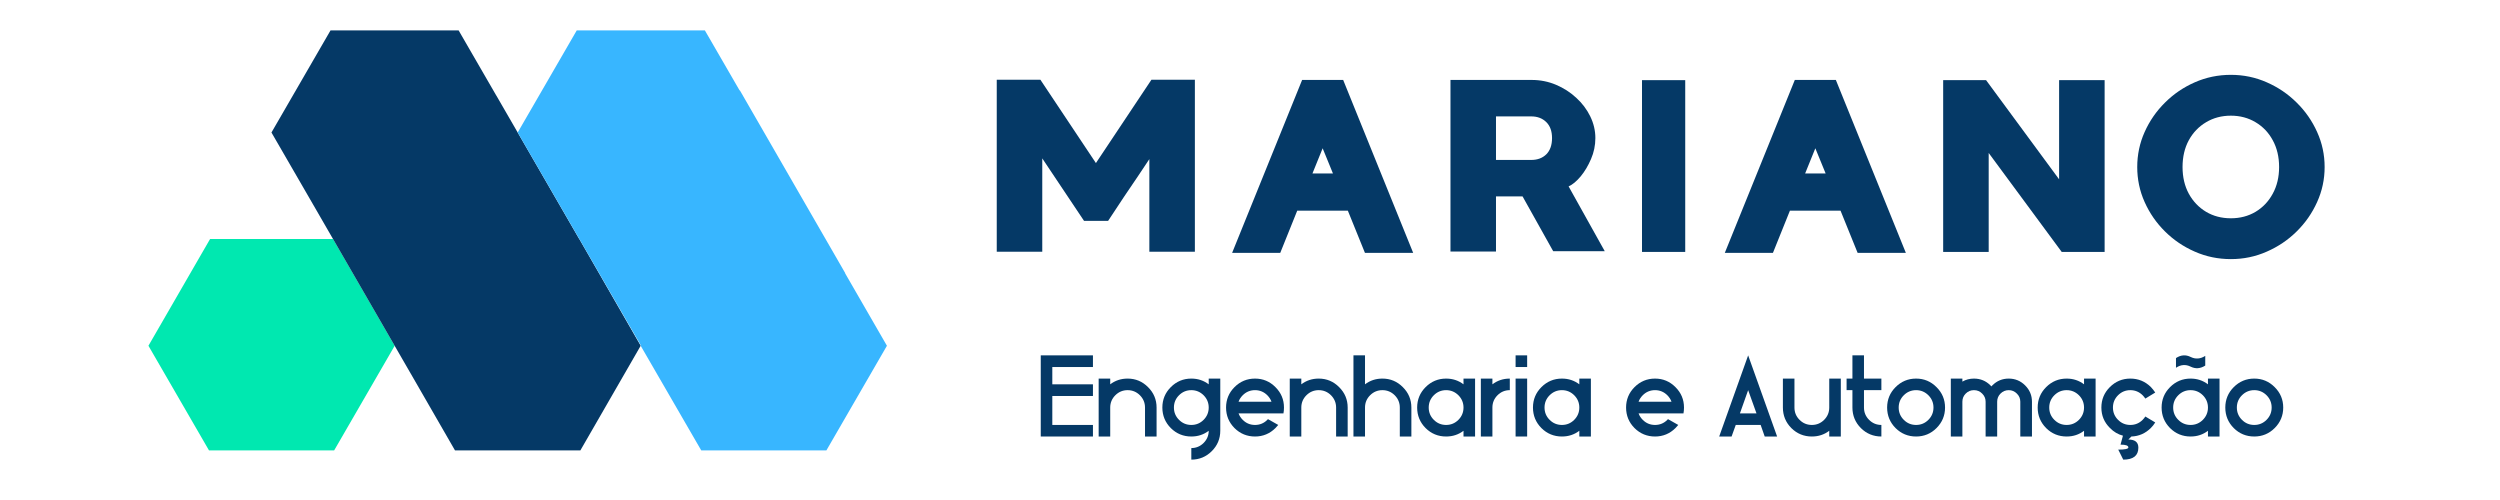
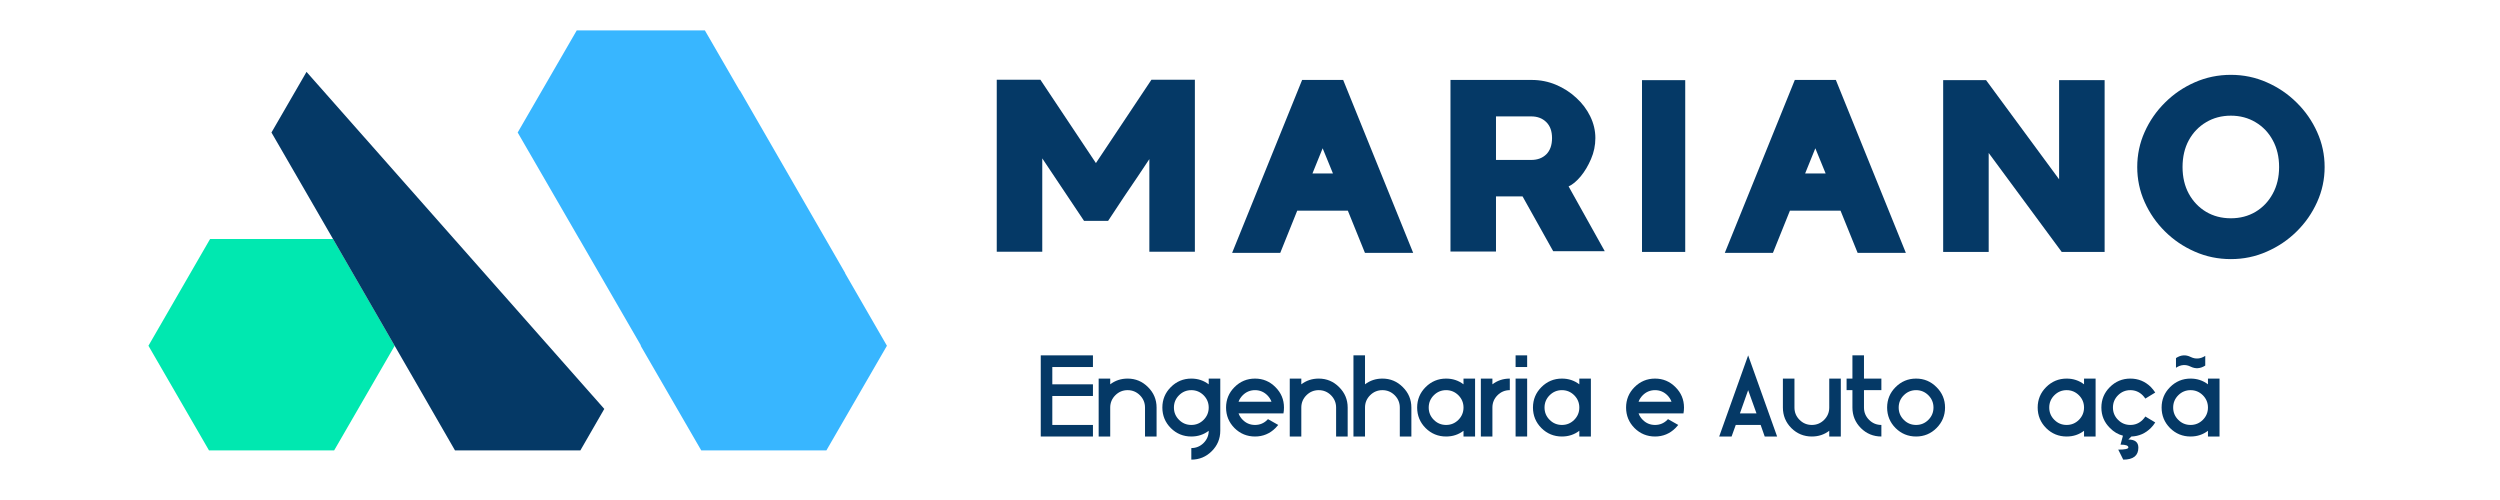
<svg xmlns="http://www.w3.org/2000/svg" width="500" zoomAndPan="magnify" viewBox="0 0 375 75" height="100" preserveAspectRatio="xMidYMid meet" version="1.0">
  <defs>
    <g />
    <clipPath id="365eaf6065">
      <path d="M 0.641 0.398 L 204.879 0.398 L 204.879 47 L 0.641 47 Z M 0.641 0.398 " clip-rule="nonzero" />
    </clipPath>
    <clipPath id="4c21ce192f">
      <rect x="0" width="205" y="0" height="47" />
    </clipPath>
    <clipPath id="7baea6dbcc">
      <path d="M 9 48 L 199 48 L 199 67.359 L 9 67.359 Z M 9 48 " clip-rule="nonzero" />
    </clipPath>
    <clipPath id="8e04c9adf5">
      <rect x="0" width="190" y="0" height="20" />
    </clipPath>
    <clipPath id="71abba525d">
      <rect x="0" width="205" y="0" height="68" />
    </clipPath>
    <clipPath id="d02790982a">
      <path d="M 22.266 35.816 L 59.375 35.816 L 59.375 67.555 L 22.266 67.555 Z M 22.266 35.816 " clip-rule="nonzero" />
    </clipPath>
    <clipPath id="2e0b938f0b">
-       <path d="M 40.477 4.555 L 96.137 4.555 L 96.137 67.555 L 40.477 67.555 Z M 40.477 4.555 " clip-rule="nonzero" />
+       <path d="M 40.477 4.555 L 96.137 67.555 L 40.477 67.555 Z M 40.477 4.555 " clip-rule="nonzero" />
    </clipPath>
    <clipPath id="3e1ebdb565">
      <path d="M 77.586 4.555 L 133.039 4.555 L 133.039 67.555 L 77.586 67.555 Z M 77.586 4.555 " clip-rule="nonzero" />
    </clipPath>
  </defs>
  <g transform="matrix(1, 0, 0, 1, 146, 2)">
    <g clip-path="url(#71abba525d)">
      <g clip-path="url(#365eaf6065)">
        <g transform="matrix(1, 0, 0, 1, 0, -0)">
          <g clip-path="url(#4c21ce192f)">
            <g fill="#053966" fill-opacity="1">
              <g transform="translate(0.715, 35.054)">
                <g>
                  <path d="M 26 -25.094 L 32.516 -25.094 L 32.516 0.703 L 25.688 0.703 L 25.688 -13.188 L 23.938 -10.562 C 23.352 -9.707 22.688 -8.723 21.938 -7.609 C 21.195 -6.504 20.383 -5.273 19.5 -3.922 L 15.891 -3.922 L 9.625 -13.297 L 9.625 0.703 L 2.797 0.703 L 2.797 -25.094 L 9.344 -25.094 L 17.672 -12.594 Z M 26 -25.094 " />
                </g>
              </g>
            </g>
            <g fill="#053966" fill-opacity="1">
              <g transform="translate(36.022, 35.054)">
                <g>
                  <path d="M 13.297 -25.062 L 19.453 -25.062 L 29.953 0.875 L 22.719 0.875 L 20.156 -5.453 L 12.562 -5.453 L 10.016 0.875 L 2.797 0.875 Z M 14.844 -11.031 L 17.922 -11.031 L 16.375 -14.812 Z M 14.844 -11.031 " />
                </g>
              </g>
            </g>
            <g fill="#053966" fill-opacity="1">
              <g transform="translate(68.774, 35.054)">
                <g>
                  <path d="M 24.531 -16.344 C 24.531 -15.25 24.312 -14.195 23.875 -13.188 C 23.445 -12.188 22.926 -11.316 22.312 -10.578 C 21.695 -9.848 21.098 -9.352 20.516 -9.094 L 25.938 0.625 L 18.203 0.625 L 13.609 -7.594 L 9.625 -7.594 L 9.625 0.672 L 2.797 0.672 L 2.797 -25.062 L 14.984 -25.062 C 16.266 -25.062 17.473 -24.82 18.609 -24.344 C 19.754 -23.863 20.77 -23.211 21.656 -22.391 C 22.551 -21.578 23.254 -20.645 23.766 -19.594 C 24.273 -18.551 24.531 -17.469 24.531 -16.344 Z M 9.625 -13.062 L 14.906 -13.062 C 15.844 -13.062 16.598 -13.344 17.172 -13.906 C 17.742 -14.477 18.031 -15.289 18.031 -16.344 C 18.031 -17.375 17.742 -18.172 17.172 -18.734 C 16.598 -19.305 15.844 -19.594 14.906 -19.594 L 9.625 -19.594 Z M 9.625 -13.062 " />
                </g>
              </g>
            </g>
            <g fill="#053966" fill-opacity="1">
              <g transform="translate(97.503, 35.054)">
                <g>
                  <path d="M 9.281 0.734 L 2.797 0.734 L 2.797 -25.031 L 9.281 -25.031 Z M 9.281 0.734 " />
                </g>
              </g>
            </g>
            <g fill="#053966" fill-opacity="1">
              <g transform="translate(109.925, 35.054)">
                <g>
                  <path d="M 13.297 -25.062 L 19.453 -25.062 L 29.953 0.875 L 22.719 0.875 L 20.156 -5.453 L 12.562 -5.453 L 10.016 0.875 L 2.797 0.875 Z M 14.844 -11.031 L 17.922 -11.031 L 16.375 -14.812 Z M 14.844 -11.031 " />
                </g>
              </g>
            </g>
            <g fill="#053966" fill-opacity="1">
              <g transform="translate(142.678, 35.054)">
                <g>
                  <path d="M 20.188 -10.156 L 20.188 -25.031 L 27.016 -25.031 L 27.016 0.734 L 20.578 0.734 L 9.625 -14.109 L 9.625 0.734 L 2.797 0.734 L 2.797 -25.031 L 9.234 -25.031 Z M 20.188 -10.156 " />
                </g>
              </g>
            </g>
            <g fill="#053966" fill-opacity="1">
              <g transform="translate(172.491, 35.054)">
                <g>
                  <path d="M 16.141 1.812 C 14.223 1.812 12.414 1.438 10.719 0.688 C 9.031 -0.051 7.539 -1.062 6.25 -2.344 C 4.957 -3.625 3.941 -5.094 3.203 -6.75 C 2.461 -8.406 2.094 -10.156 2.094 -12 C 2.094 -13.844 2.461 -15.594 3.203 -17.25 C 3.941 -18.906 4.957 -20.375 6.25 -21.656 C 7.539 -22.945 9.031 -23.961 10.719 -24.703 C 12.414 -25.453 14.223 -25.828 16.141 -25.828 C 18.047 -25.828 19.844 -25.453 21.531 -24.703 C 23.227 -23.961 24.723 -22.945 26.016 -21.656 C 27.316 -20.375 28.336 -18.906 29.078 -17.25 C 29.828 -15.594 30.203 -13.844 30.203 -12 C 30.203 -10.156 29.828 -8.406 29.078 -6.75 C 28.336 -5.094 27.316 -3.625 26.016 -2.344 C 24.723 -1.062 23.227 -0.051 21.531 0.688 C 19.844 1.438 18.047 1.812 16.141 1.812 Z M 16.141 -19.703 C 14.754 -19.703 13.516 -19.375 12.422 -18.719 C 11.328 -18.07 10.461 -17.172 9.828 -16.016 C 9.203 -14.859 8.891 -13.52 8.891 -12 C 8.891 -10.488 9.203 -9.156 9.828 -8 C 10.461 -6.844 11.328 -5.938 12.422 -5.281 C 13.516 -4.633 14.754 -4.312 16.141 -4.312 C 17.516 -4.312 18.75 -4.633 19.844 -5.281 C 20.938 -5.938 21.797 -6.844 22.422 -8 C 23.055 -9.156 23.375 -10.488 23.375 -12 C 23.375 -13.52 23.055 -14.859 22.422 -16.016 C 21.797 -17.172 20.938 -18.07 19.844 -18.719 C 18.75 -19.375 17.516 -19.703 16.141 -19.703 Z M 16.141 -19.703 " />
                </g>
              </g>
            </g>
          </g>
        </g>
      </g>
      <g clip-path="url(#7baea6dbcc)">
        <g transform="matrix(1, 0, 0, 1, 9, 48)">
          <g clip-path="url(#8e04c9adf5)">
            <g fill="#053966" fill-opacity="1">
              <g transform="translate(1.113, 15.476)">
                <g>
                  <path d="M 7.828 -10.422 L 1.734 -10.422 L 1.734 -7.828 L 7.828 -7.828 L 7.828 -6.078 L 1.734 -6.078 L 1.734 -1.734 L 7.828 -1.734 L 7.828 0 L 0 0 L 0 -12.172 L 7.828 -12.172 Z M 7.828 -10.422 " />
                </g>
              </g>
            </g>
            <g fill="#053966" fill-opacity="1">
              <g transform="translate(9.799, 15.476)">
                <g>
                  <path d="M 6.953 -4.344 C 6.953 -5.062 6.695 -5.676 6.188 -6.188 C 5.676 -6.695 5.062 -6.953 4.344 -6.953 C 3.625 -6.953 3.008 -6.695 2.5 -6.188 C 1.988 -5.676 1.734 -5.062 1.734 -4.344 L 1.734 0 L 0 0 L 0 -8.688 L 1.734 -8.688 L 1.734 -7.828 C 2.484 -8.398 3.352 -8.688 4.344 -8.688 C 5.539 -8.688 6.562 -8.258 7.406 -7.406 C 8.258 -6.562 8.688 -5.539 8.688 -4.344 L 8.688 0 L 6.953 0 Z M 6.953 -4.344 " />
                </g>
              </g>
            </g>
            <g fill="#053966" fill-opacity="1">
              <g transform="translate(19.354, 15.476)">
                <g>
                  <path d="M 4.344 -6.953 C 3.625 -6.953 3.008 -6.695 2.5 -6.188 C 1.988 -5.676 1.734 -5.062 1.734 -4.344 C 1.734 -3.625 1.988 -3.008 2.5 -2.5 C 3.008 -1.988 3.625 -1.734 4.344 -1.734 C 5.062 -1.734 5.676 -1.988 6.188 -2.5 C 6.695 -3.008 6.953 -3.625 6.953 -4.344 C 6.953 -5.062 6.695 -5.676 6.188 -6.188 C 5.676 -6.695 5.062 -6.953 4.344 -6.953 Z M 6.953 -7.828 L 6.953 -8.688 L 8.688 -8.688 L 8.688 -0.875 C 8.688 0.332 8.258 1.359 7.406 2.203 C 6.562 3.047 5.539 3.469 4.344 3.469 L 4.344 1.734 C 5.062 1.734 5.676 1.477 6.188 0.969 C 6.695 0.457 6.953 -0.148 6.953 -0.859 C 6.203 -0.285 5.332 0 4.344 0 C 3.145 0 2.117 -0.422 1.266 -1.266 C 0.422 -2.117 0 -3.145 0 -4.344 C 0 -5.539 0.422 -6.562 1.266 -7.406 C 2.117 -8.258 3.145 -8.688 4.344 -8.688 C 5.332 -8.688 6.203 -8.398 6.953 -7.828 Z M 6.953 -7.828 " />
                </g>
              </g>
            </g>
            <g fill="#053966" fill-opacity="1">
              <g transform="translate(28.909, 15.476)">
                <g>
                  <path d="M 6.812 -5.219 C 6.688 -5.57 6.477 -5.895 6.188 -6.188 C 5.676 -6.695 5.062 -6.953 4.344 -6.953 C 3.625 -6.953 3.008 -6.695 2.5 -6.188 C 2.207 -5.895 2 -5.57 1.875 -5.219 Z M 6.281 -2.609 L 7.828 -1.734 L 7.422 -1.281 C 6.566 -0.426 5.539 0 4.344 0 C 3.145 0 2.117 -0.422 1.266 -1.266 C 0.422 -2.117 0 -3.145 0 -4.344 C 0 -5.539 0.422 -6.562 1.266 -7.406 C 2.117 -8.258 3.145 -8.688 4.344 -8.688 C 5.539 -8.688 6.562 -8.258 7.406 -7.406 C 8.258 -6.562 8.688 -5.539 8.688 -4.344 C 8.688 -4.039 8.66 -3.75 8.609 -3.469 L 1.875 -3.469 C 2 -3.113 2.207 -2.789 2.5 -2.5 C 3.008 -1.988 3.625 -1.734 4.344 -1.734 C 5.062 -1.734 5.676 -1.988 6.188 -2.5 C 6.219 -2.539 6.25 -2.578 6.281 -2.609 Z M 6.281 -2.609 " />
                </g>
              </g>
            </g>
            <g fill="#053966" fill-opacity="1">
              <g transform="translate(38.463, 15.476)">
                <g>
                  <path d="M 6.953 -4.344 C 6.953 -5.062 6.695 -5.676 6.188 -6.188 C 5.676 -6.695 5.062 -6.953 4.344 -6.953 C 3.625 -6.953 3.008 -6.695 2.5 -6.188 C 1.988 -5.676 1.734 -5.062 1.734 -4.344 L 1.734 0 L 0 0 L 0 -8.688 L 1.734 -8.688 L 1.734 -7.828 C 2.484 -8.398 3.352 -8.688 4.344 -8.688 C 5.539 -8.688 6.562 -8.258 7.406 -7.406 C 8.258 -6.562 8.688 -5.539 8.688 -4.344 L 8.688 0 L 6.953 0 Z M 6.953 -4.344 " />
                </g>
              </g>
            </g>
            <g fill="#053966" fill-opacity="1">
              <g transform="translate(48.018, 15.476)">
                <g>
                  <path d="M 6.953 -4.344 C 6.953 -5.062 6.695 -5.676 6.188 -6.188 C 5.676 -6.695 5.062 -6.953 4.344 -6.953 C 3.625 -6.953 3.008 -6.695 2.5 -6.188 C 1.988 -5.676 1.734 -5.062 1.734 -4.344 L 1.734 0 L 0 0 L 0 -12.172 L 1.734 -12.172 L 1.734 -7.828 C 2.484 -8.398 3.352 -8.688 4.344 -8.688 C 5.539 -8.688 6.562 -8.258 7.406 -7.406 C 8.258 -6.562 8.688 -5.539 8.688 -4.344 L 8.688 0 L 6.953 0 Z M 6.953 -4.344 " />
                </g>
              </g>
            </g>
            <g fill="#053966" fill-opacity="1">
              <g transform="translate(57.573, 15.476)">
                <g>
                  <path d="M 4.344 -6.953 C 3.625 -6.953 3.008 -6.695 2.5 -6.188 C 1.988 -5.676 1.734 -5.062 1.734 -4.344 C 1.734 -3.625 1.988 -3.008 2.5 -2.5 C 3.008 -1.988 3.625 -1.734 4.344 -1.734 C 5.062 -1.734 5.676 -1.988 6.188 -2.5 C 6.695 -3.008 6.953 -3.625 6.953 -4.344 C 6.953 -5.062 6.695 -5.676 6.188 -6.188 C 5.676 -6.695 5.062 -6.953 4.344 -6.953 Z M 6.953 -0.859 C 6.203 -0.285 5.332 0 4.344 0 C 3.145 0 2.117 -0.422 1.266 -1.266 C 0.422 -2.117 0 -3.145 0 -4.344 C 0 -5.539 0.422 -6.562 1.266 -7.406 C 2.117 -8.258 3.145 -8.688 4.344 -8.688 C 5.332 -8.688 6.203 -8.398 6.953 -7.828 L 6.953 -8.688 L 8.688 -8.688 L 8.688 0 L 6.953 0 Z M 6.953 -0.859 " />
                </g>
              </g>
            </g>
            <g fill="#053966" fill-opacity="1">
              <g transform="translate(67.127, 15.476)">
                <g>
                  <path d="M 4.344 -6.953 C 3.625 -6.953 3.008 -6.695 2.5 -6.188 C 1.988 -5.676 1.734 -5.062 1.734 -4.344 L 1.734 0 L 0 0 L 0 -8.688 L 1.734 -8.688 L 1.734 -7.828 C 2.484 -8.398 3.352 -8.688 4.344 -8.688 Z M 4.344 -6.953 " />
                </g>
              </g>
            </g>
            <g fill="#053966" fill-opacity="1">
              <g transform="translate(72.339, 15.476)">
                <g>
                  <path d="M 0 0 L 0 -8.688 L 1.734 -8.688 L 1.734 0 Z M 0 -10.422 L 0 -12.172 L 1.734 -12.172 L 1.734 -10.422 Z M 0 -10.422 " />
                </g>
              </g>
            </g>
            <g fill="#053966" fill-opacity="1">
              <g transform="translate(74.945, 15.476)">
                <g>
                  <path d="M 4.344 -6.953 C 3.625 -6.953 3.008 -6.695 2.5 -6.188 C 1.988 -5.676 1.734 -5.062 1.734 -4.344 C 1.734 -3.625 1.988 -3.008 2.5 -2.5 C 3.008 -1.988 3.625 -1.734 4.344 -1.734 C 5.062 -1.734 5.676 -1.988 6.188 -2.5 C 6.695 -3.008 6.953 -3.625 6.953 -4.344 C 6.953 -5.062 6.695 -5.676 6.188 -6.188 C 5.676 -6.695 5.062 -6.953 4.344 -6.953 Z M 6.953 -0.859 C 6.203 -0.285 5.332 0 4.344 0 C 3.145 0 2.117 -0.422 1.266 -1.266 C 0.422 -2.117 0 -3.145 0 -4.344 C 0 -5.539 0.422 -6.562 1.266 -7.406 C 2.117 -8.258 3.145 -8.688 4.344 -8.688 C 5.332 -8.688 6.203 -8.398 6.953 -7.828 L 6.953 -8.688 L 8.688 -8.688 L 8.688 0 L 6.953 0 Z M 6.953 -0.859 " />
                </g>
              </g>
            </g>
            <g fill="#053966" fill-opacity="1">
              <g transform="translate(84.499, 15.476)">
                <g />
              </g>
            </g>
            <g fill="#053966" fill-opacity="1">
              <g transform="translate(88.912, 15.476)">
                <g>
                  <path d="M 6.812 -5.219 C 6.688 -5.57 6.477 -5.895 6.188 -6.188 C 5.676 -6.695 5.062 -6.953 4.344 -6.953 C 3.625 -6.953 3.008 -6.695 2.5 -6.188 C 2.207 -5.895 2 -5.57 1.875 -5.219 Z M 6.281 -2.609 L 7.828 -1.734 L 7.422 -1.281 C 6.566 -0.426 5.539 0 4.344 0 C 3.145 0 2.117 -0.422 1.266 -1.266 C 0.422 -2.117 0 -3.145 0 -4.344 C 0 -5.539 0.422 -6.562 1.266 -7.406 C 2.117 -8.258 3.145 -8.688 4.344 -8.688 C 5.539 -8.688 6.562 -8.258 7.406 -7.406 C 8.258 -6.562 8.688 -5.539 8.688 -4.344 C 8.688 -4.039 8.66 -3.75 8.609 -3.469 L 1.875 -3.469 C 2 -3.113 2.207 -2.789 2.5 -2.5 C 3.008 -1.988 3.625 -1.734 4.344 -1.734 C 5.062 -1.734 5.676 -1.988 6.188 -2.5 C 6.219 -2.539 6.25 -2.578 6.281 -2.609 Z M 6.281 -2.609 " />
                </g>
              </g>
            </g>
            <g fill="#053966" fill-opacity="1">
              <g transform="translate(98.467, 15.476)">
                <g />
              </g>
            </g>
            <g fill="#053966" fill-opacity="1">
              <g transform="translate(102.879, 15.476)">
                <g>
                  <path d="M 2.484 -1.734 L 1.859 0 L 0 0 L 4.344 -12.172 L 8.688 0 L 6.828 0 L 6.219 -1.734 Z M 5.594 -3.469 L 4.344 -6.953 L 3.109 -3.469 Z M 5.594 -3.469 " />
                </g>
              </g>
            </g>
            <g fill="#053966" fill-opacity="1">
              <g transform="translate(112.434, 15.476)">
                <g>
                  <path d="M 1.734 -4.344 C 1.734 -3.625 1.988 -3.008 2.5 -2.5 C 3.008 -1.988 3.625 -1.734 4.344 -1.734 C 5.062 -1.734 5.676 -1.988 6.188 -2.5 C 6.695 -3.008 6.953 -3.625 6.953 -4.344 L 6.953 -8.688 L 8.688 -8.688 L 8.688 0 L 6.953 0 L 6.953 -0.859 C 6.203 -0.285 5.332 0 4.344 0 C 3.145 0 2.117 -0.422 1.266 -1.266 C 0.422 -2.117 0 -3.145 0 -4.344 L 0 -8.688 L 1.734 -8.688 Z M 1.734 -4.344 " />
                </g>
              </g>
            </g>
            <g fill="#053966" fill-opacity="1">
              <g transform="translate(121.988, 15.476)">
                <g>
                  <path d="M 0.875 -8.688 L 0.875 -12.172 L 2.609 -12.172 L 2.609 -8.688 L 5.219 -8.688 L 5.219 -6.953 L 2.609 -6.953 L 2.609 -4.344 C 2.609 -3.625 2.863 -3.008 3.375 -2.5 C 3.883 -1.988 4.5 -1.734 5.219 -1.734 L 5.219 0 C 4.02 0 2.992 -0.422 2.141 -1.266 C 1.297 -2.117 0.875 -3.145 0.875 -4.344 L 0.875 -6.953 L 0 -6.953 L 0 -8.688 Z M 0.875 -8.688 " />
                </g>
              </g>
            </g>
            <g fill="#053966" fill-opacity="1">
              <g transform="translate(128.069, 15.476)">
                <g>
                  <path d="M 4.344 0 C 3.145 0 2.117 -0.422 1.266 -1.266 C 0.422 -2.117 0 -3.145 0 -4.344 C 0 -5.539 0.422 -6.562 1.266 -7.406 C 2.117 -8.258 3.145 -8.688 4.344 -8.688 C 5.539 -8.688 6.562 -8.258 7.406 -7.406 C 8.258 -6.562 8.688 -5.539 8.688 -4.344 C 8.688 -3.145 8.258 -2.117 7.406 -1.266 C 6.562 -0.422 5.539 0 4.344 0 Z M 4.344 -6.953 C 3.625 -6.953 3.008 -6.695 2.5 -6.188 C 1.988 -5.676 1.734 -5.062 1.734 -4.344 C 1.734 -3.625 1.988 -3.008 2.5 -2.5 C 3.008 -1.988 3.625 -1.734 4.344 -1.734 C 5.062 -1.734 5.676 -1.988 6.188 -2.5 C 6.695 -3.008 6.953 -3.625 6.953 -4.344 C 6.953 -5.062 6.695 -5.676 6.188 -6.188 C 5.676 -6.695 5.062 -6.953 4.344 -6.953 Z M 4.344 -6.953 " />
                </g>
              </g>
            </g>
            <g fill="#053966" fill-opacity="1">
              <g transform="translate(137.623, 15.476)">
                <g>
-                   <path d="M 0 -8.688 L 1.734 -8.688 L 1.734 -8.234 C 2.254 -8.535 2.832 -8.688 3.469 -8.688 C 4.438 -8.688 5.258 -8.348 5.938 -7.672 C 5.988 -7.617 6.035 -7.566 6.078 -7.516 C 6.129 -7.566 6.18 -7.617 6.234 -7.672 C 6.91 -8.348 7.727 -8.688 8.688 -8.688 C 9.645 -8.688 10.461 -8.348 11.141 -7.672 C 11.828 -6.992 12.172 -6.176 12.172 -5.219 L 12.172 0 L 10.422 0 L 10.422 -5.219 C 10.422 -5.695 10.25 -6.102 9.906 -6.438 C 9.57 -6.781 9.164 -6.953 8.688 -6.953 C 8.207 -6.953 7.797 -6.781 7.453 -6.438 C 7.117 -6.102 6.953 -5.695 6.953 -5.219 L 6.953 0 L 5.219 0 L 5.219 -5.219 C 5.219 -5.695 5.047 -6.102 4.703 -6.438 C 4.367 -6.781 3.957 -6.953 3.469 -6.953 C 2.988 -6.953 2.578 -6.781 2.234 -6.438 C 1.898 -6.102 1.734 -5.695 1.734 -5.219 L 1.734 0 L 0 0 Z M 0 -8.688 " />
-                 </g>
+                   </g>
              </g>
            </g>
            <g fill="#053966" fill-opacity="1">
              <g transform="translate(150.652, 15.476)">
                <g>
                  <path d="M 4.344 -6.953 C 3.625 -6.953 3.008 -6.695 2.5 -6.188 C 1.988 -5.676 1.734 -5.062 1.734 -4.344 C 1.734 -3.625 1.988 -3.008 2.5 -2.5 C 3.008 -1.988 3.625 -1.734 4.344 -1.734 C 5.062 -1.734 5.676 -1.988 6.188 -2.5 C 6.695 -3.008 6.953 -3.625 6.953 -4.344 C 6.953 -5.062 6.695 -5.676 6.188 -6.188 C 5.676 -6.695 5.062 -6.953 4.344 -6.953 Z M 6.953 -0.859 C 6.203 -0.285 5.332 0 4.344 0 C 3.145 0 2.117 -0.422 1.266 -1.266 C 0.422 -2.117 0 -3.145 0 -4.344 C 0 -5.539 0.422 -6.562 1.266 -7.406 C 2.117 -8.258 3.145 -8.688 4.344 -8.688 C 5.332 -8.688 6.203 -8.398 6.953 -7.828 L 6.953 -8.688 L 8.688 -8.688 L 8.688 0 L 6.953 0 Z M 6.953 -0.859 " />
                </g>
              </g>
            </g>
            <g fill="#053966" fill-opacity="1">
              <g transform="translate(160.207, 15.476)">
                <g>
                  <path d="M 3.234 -0.125 C 2.504 -0.312 1.852 -0.695 1.281 -1.281 C 0.426 -2.125 0 -3.145 0 -4.344 C 0 -5.539 0.422 -6.562 1.266 -7.406 C 2.117 -8.258 3.145 -8.688 4.344 -8.688 C 5.539 -8.688 6.566 -8.266 7.422 -7.422 C 7.672 -7.16 7.891 -6.883 8.078 -6.594 L 6.594 -5.688 C 6.477 -5.863 6.344 -6.031 6.188 -6.188 C 5.676 -6.695 5.062 -6.953 4.344 -6.953 C 3.625 -6.953 3.008 -6.695 2.5 -6.188 C 1.988 -5.676 1.734 -5.062 1.734 -4.344 C 1.734 -3.625 1.988 -3.008 2.5 -2.5 C 3.008 -1.988 3.625 -1.734 4.344 -1.734 C 5.062 -1.734 5.676 -1.988 6.188 -2.5 C 6.344 -2.656 6.477 -2.82 6.594 -3 L 8.078 -2.109 C 7.891 -1.805 7.672 -1.531 7.422 -1.281 C 6.609 -0.469 5.633 -0.039 4.5 0 L 4.047 0.453 C 5.047 0.453 5.547 0.859 5.547 1.672 C 5.547 2.867 4.789 3.469 3.281 3.469 L 2.531 1.969 C 3.539 1.969 4.047 1.859 4.047 1.641 C 4.047 1.359 3.656 1.219 2.875 1.219 Z M 3.234 -0.125 " />
                </g>
              </g>
            </g>
            <g fill="#053966" fill-opacity="1">
              <g transform="translate(169.241, 15.476)">
                <g>
                  <path d="M 4.344 -6.953 C 3.625 -6.953 3.008 -6.695 2.5 -6.188 C 1.988 -5.676 1.734 -5.062 1.734 -4.344 C 1.734 -3.625 1.988 -3.008 2.5 -2.5 C 3.008 -1.988 3.625 -1.734 4.344 -1.734 C 5.062 -1.734 5.676 -1.988 6.188 -2.5 C 6.695 -3.008 6.953 -3.625 6.953 -4.344 C 6.953 -5.062 6.695 -5.676 6.188 -6.188 C 5.676 -6.695 5.062 -6.953 4.344 -6.953 Z M 6.953 -0.859 C 6.203 -0.285 5.332 0 4.344 0 C 3.145 0 2.117 -0.422 1.266 -1.266 C 0.422 -2.117 0 -3.145 0 -4.344 C 0 -5.539 0.422 -6.562 1.266 -7.406 C 2.117 -8.258 3.145 -8.688 4.344 -8.688 C 5.332 -8.688 6.203 -8.398 6.953 -7.828 L 6.953 -8.688 L 8.688 -8.688 L 8.688 0 L 6.953 0 Z M 2.156 -11.766 C 2.883 -12.242 3.613 -12.301 4.344 -11.938 C 5.082 -11.57 5.816 -11.625 6.547 -12.094 L 6.547 -10.641 C 5.816 -10.172 5.082 -10.117 4.344 -10.484 C 3.613 -10.848 2.883 -10.789 2.156 -10.312 Z M 2.156 -11.766 " />
                </g>
              </g>
            </g>
            <g fill="#053966" fill-opacity="1">
              <g transform="translate(178.795, 15.476)">
                <g>
-                   <path d="M 4.344 0 C 3.145 0 2.117 -0.422 1.266 -1.266 C 0.422 -2.117 0 -3.145 0 -4.344 C 0 -5.539 0.422 -6.562 1.266 -7.406 C 2.117 -8.258 3.145 -8.688 4.344 -8.688 C 5.539 -8.688 6.562 -8.258 7.406 -7.406 C 8.258 -6.562 8.688 -5.539 8.688 -4.344 C 8.688 -3.145 8.258 -2.117 7.406 -1.266 C 6.562 -0.422 5.539 0 4.344 0 Z M 4.344 -6.953 C 3.625 -6.953 3.008 -6.695 2.5 -6.188 C 1.988 -5.676 1.734 -5.062 1.734 -4.344 C 1.734 -3.625 1.988 -3.008 2.5 -2.5 C 3.008 -1.988 3.625 -1.734 4.344 -1.734 C 5.062 -1.734 5.676 -1.988 6.188 -2.5 C 6.695 -3.008 6.953 -3.625 6.953 -4.344 C 6.953 -5.062 6.695 -5.676 6.188 -6.188 C 5.676 -6.695 5.062 -6.953 4.344 -6.953 Z M 4.344 -6.953 " />
-                 </g>
+                   </g>
              </g>
            </g>
          </g>
        </g>
      </g>
    </g>
  </g>
  <g clip-path="url(#d02790982a)">
    <path fill="#00e8b0" d="M 49.961 35.852 L 31.512 35.852 L 22.266 51.863 L 31.512 67.84 L 49.961 67.84 L 59.203 51.863 L 49.961 35.852 " fill-opacity="1" fill-rule="nonzero" />
  </g>
  <g clip-path="url(#2e0b938f0b)">
    <path fill="#053966" d="M 90.293 41.762 L 90.297 41.762 L 89.676 40.684 L 86.895 35.852 L 86.883 35.852 L 74.457 14.344 L 74.453 14.348 L 68.41 3.898 L 49.961 3.898 L 40.719 19.875 L 46.938 30.629 L 62.164 57 L 68.41 67.84 L 86.895 67.84 L 96.102 51.863 L 90.293 41.762 " fill-opacity="1" fill-rule="nonzero" />
  </g>
  <g clip-path="url(#3e1ebdb565)">
    <path fill="#38b6ff" d="M 126.762 40.984 L 126.785 40.973 L 110.98 13.555 L 110.945 13.574 L 105.348 3.898 L 86.895 3.898 L 77.652 19.875 L 86.895 35.852 L 86.902 35.852 L 96.133 51.816 L 96.102 51.863 L 105.348 67.84 L 123.797 67.84 L 133.039 51.863 L 126.762 40.984 " fill-opacity="1" fill-rule="nonzero" />
  </g>
</svg>